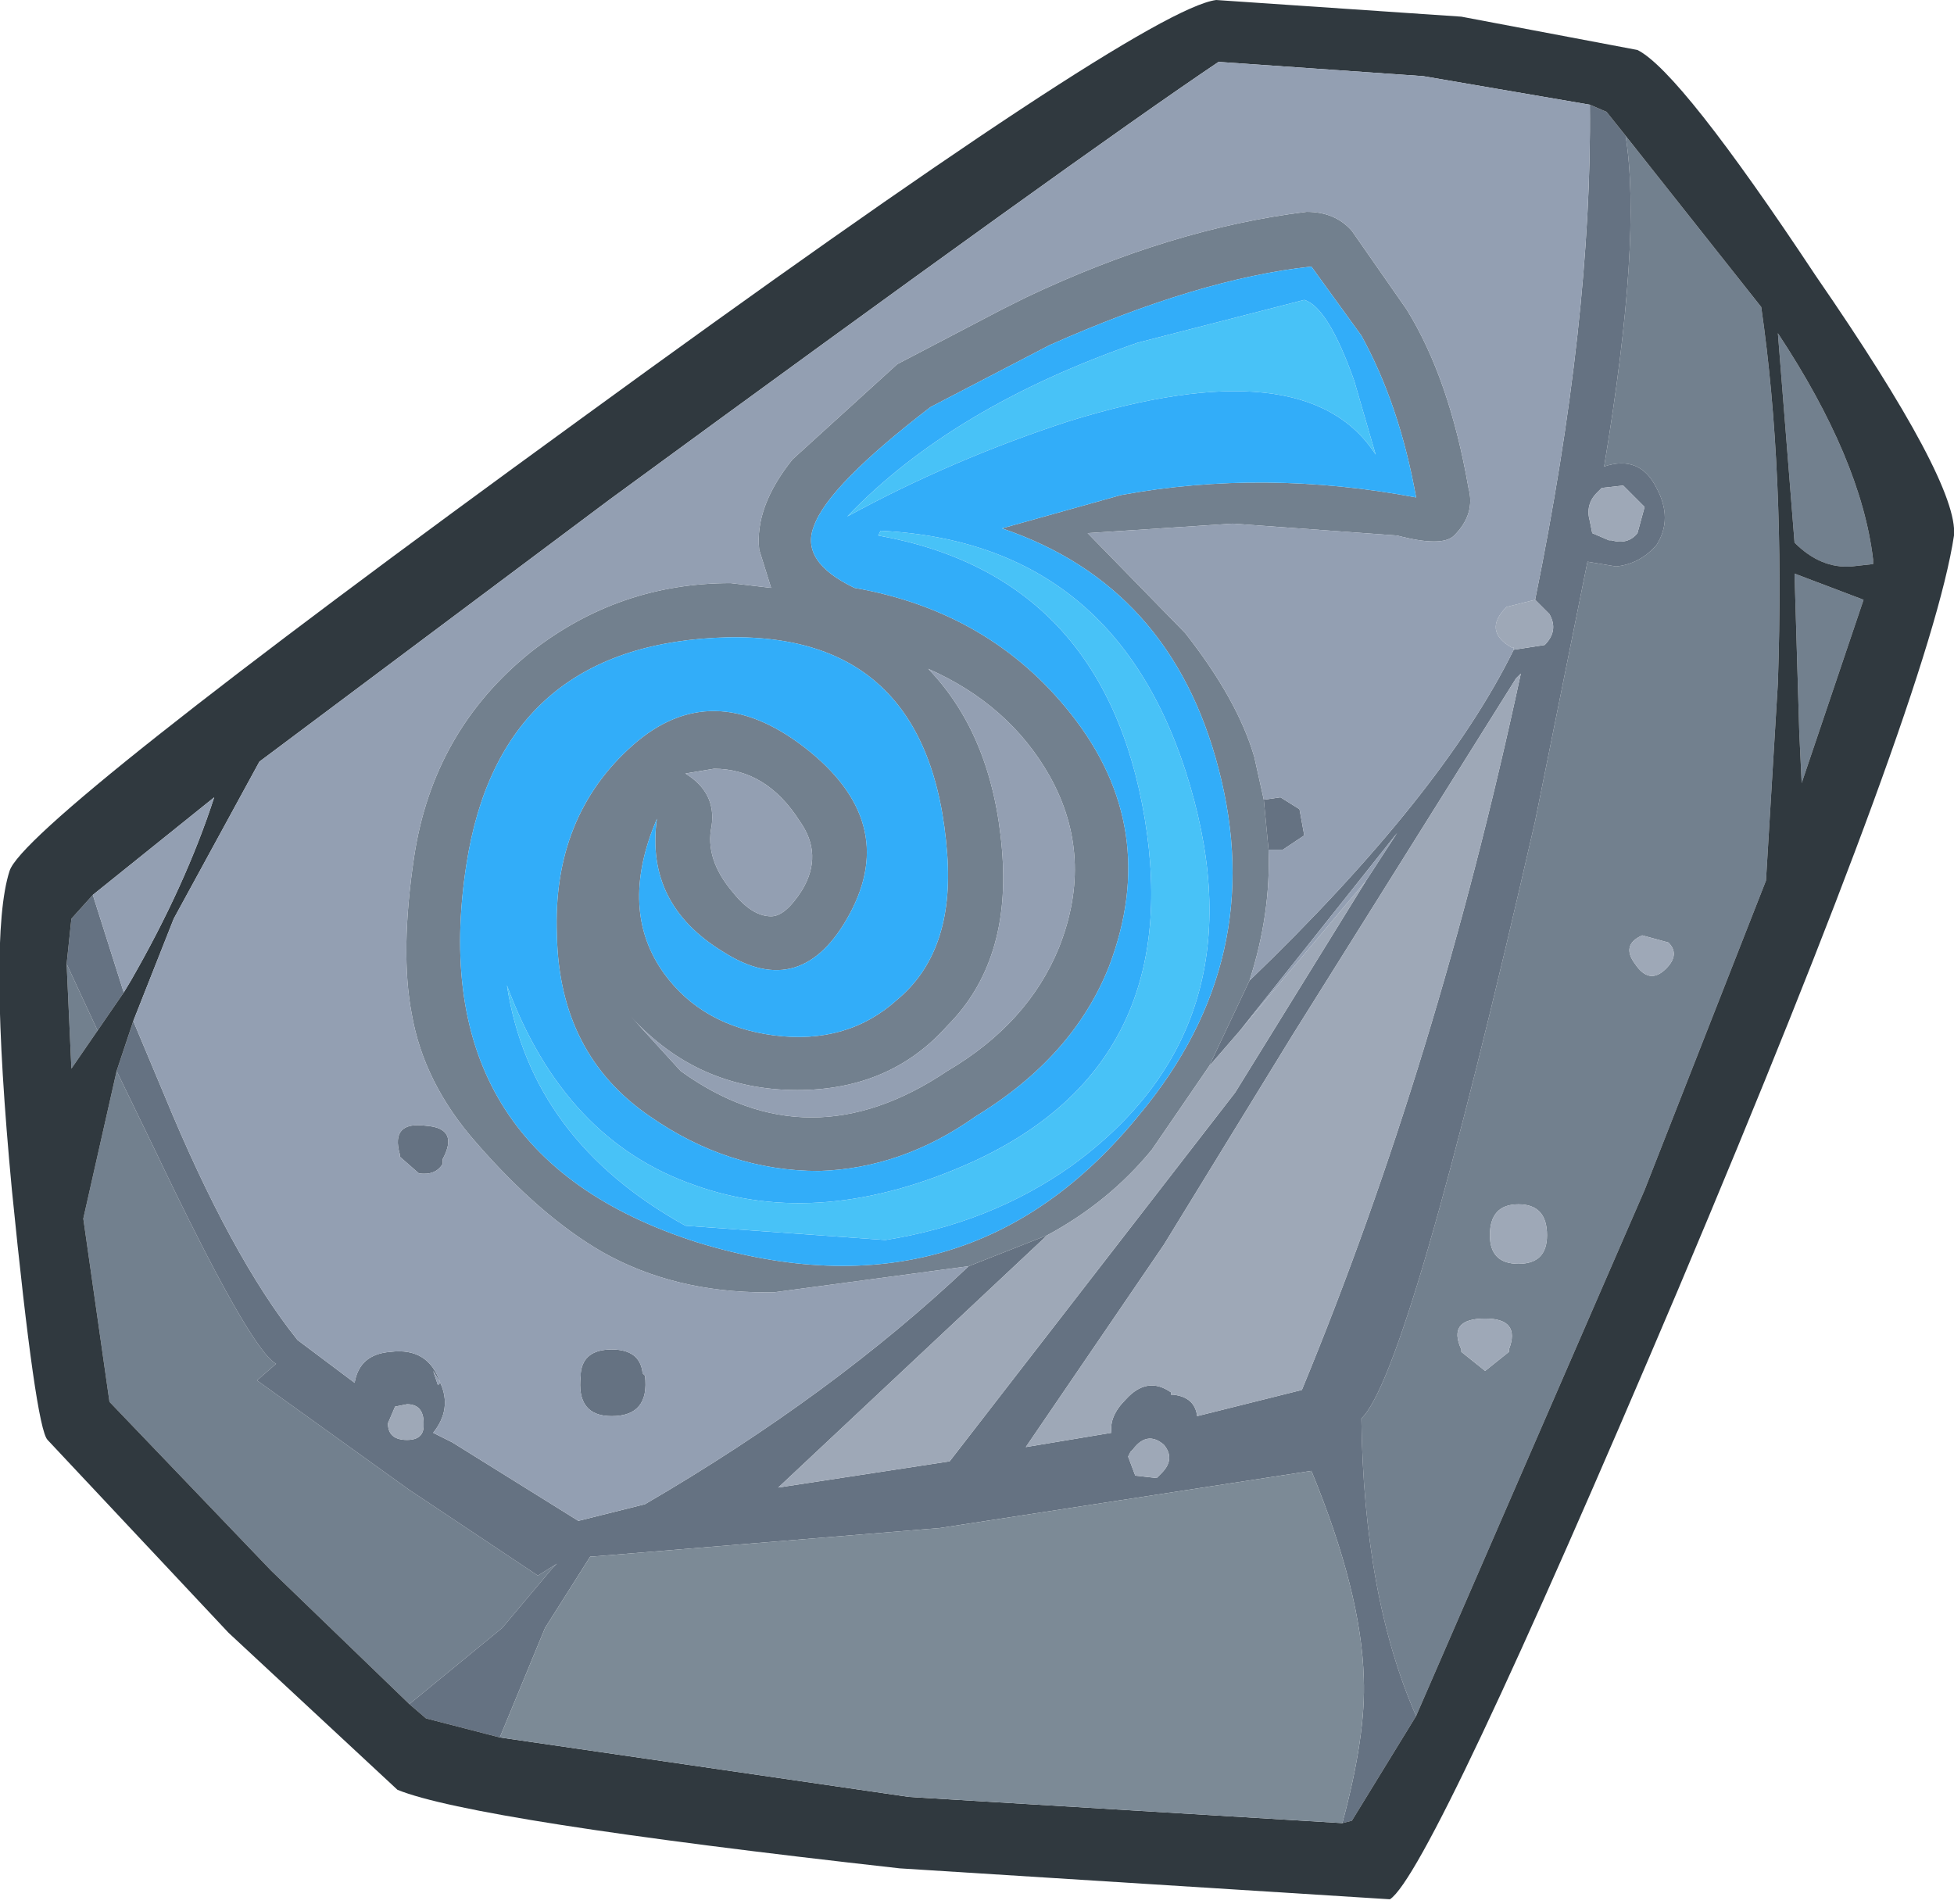
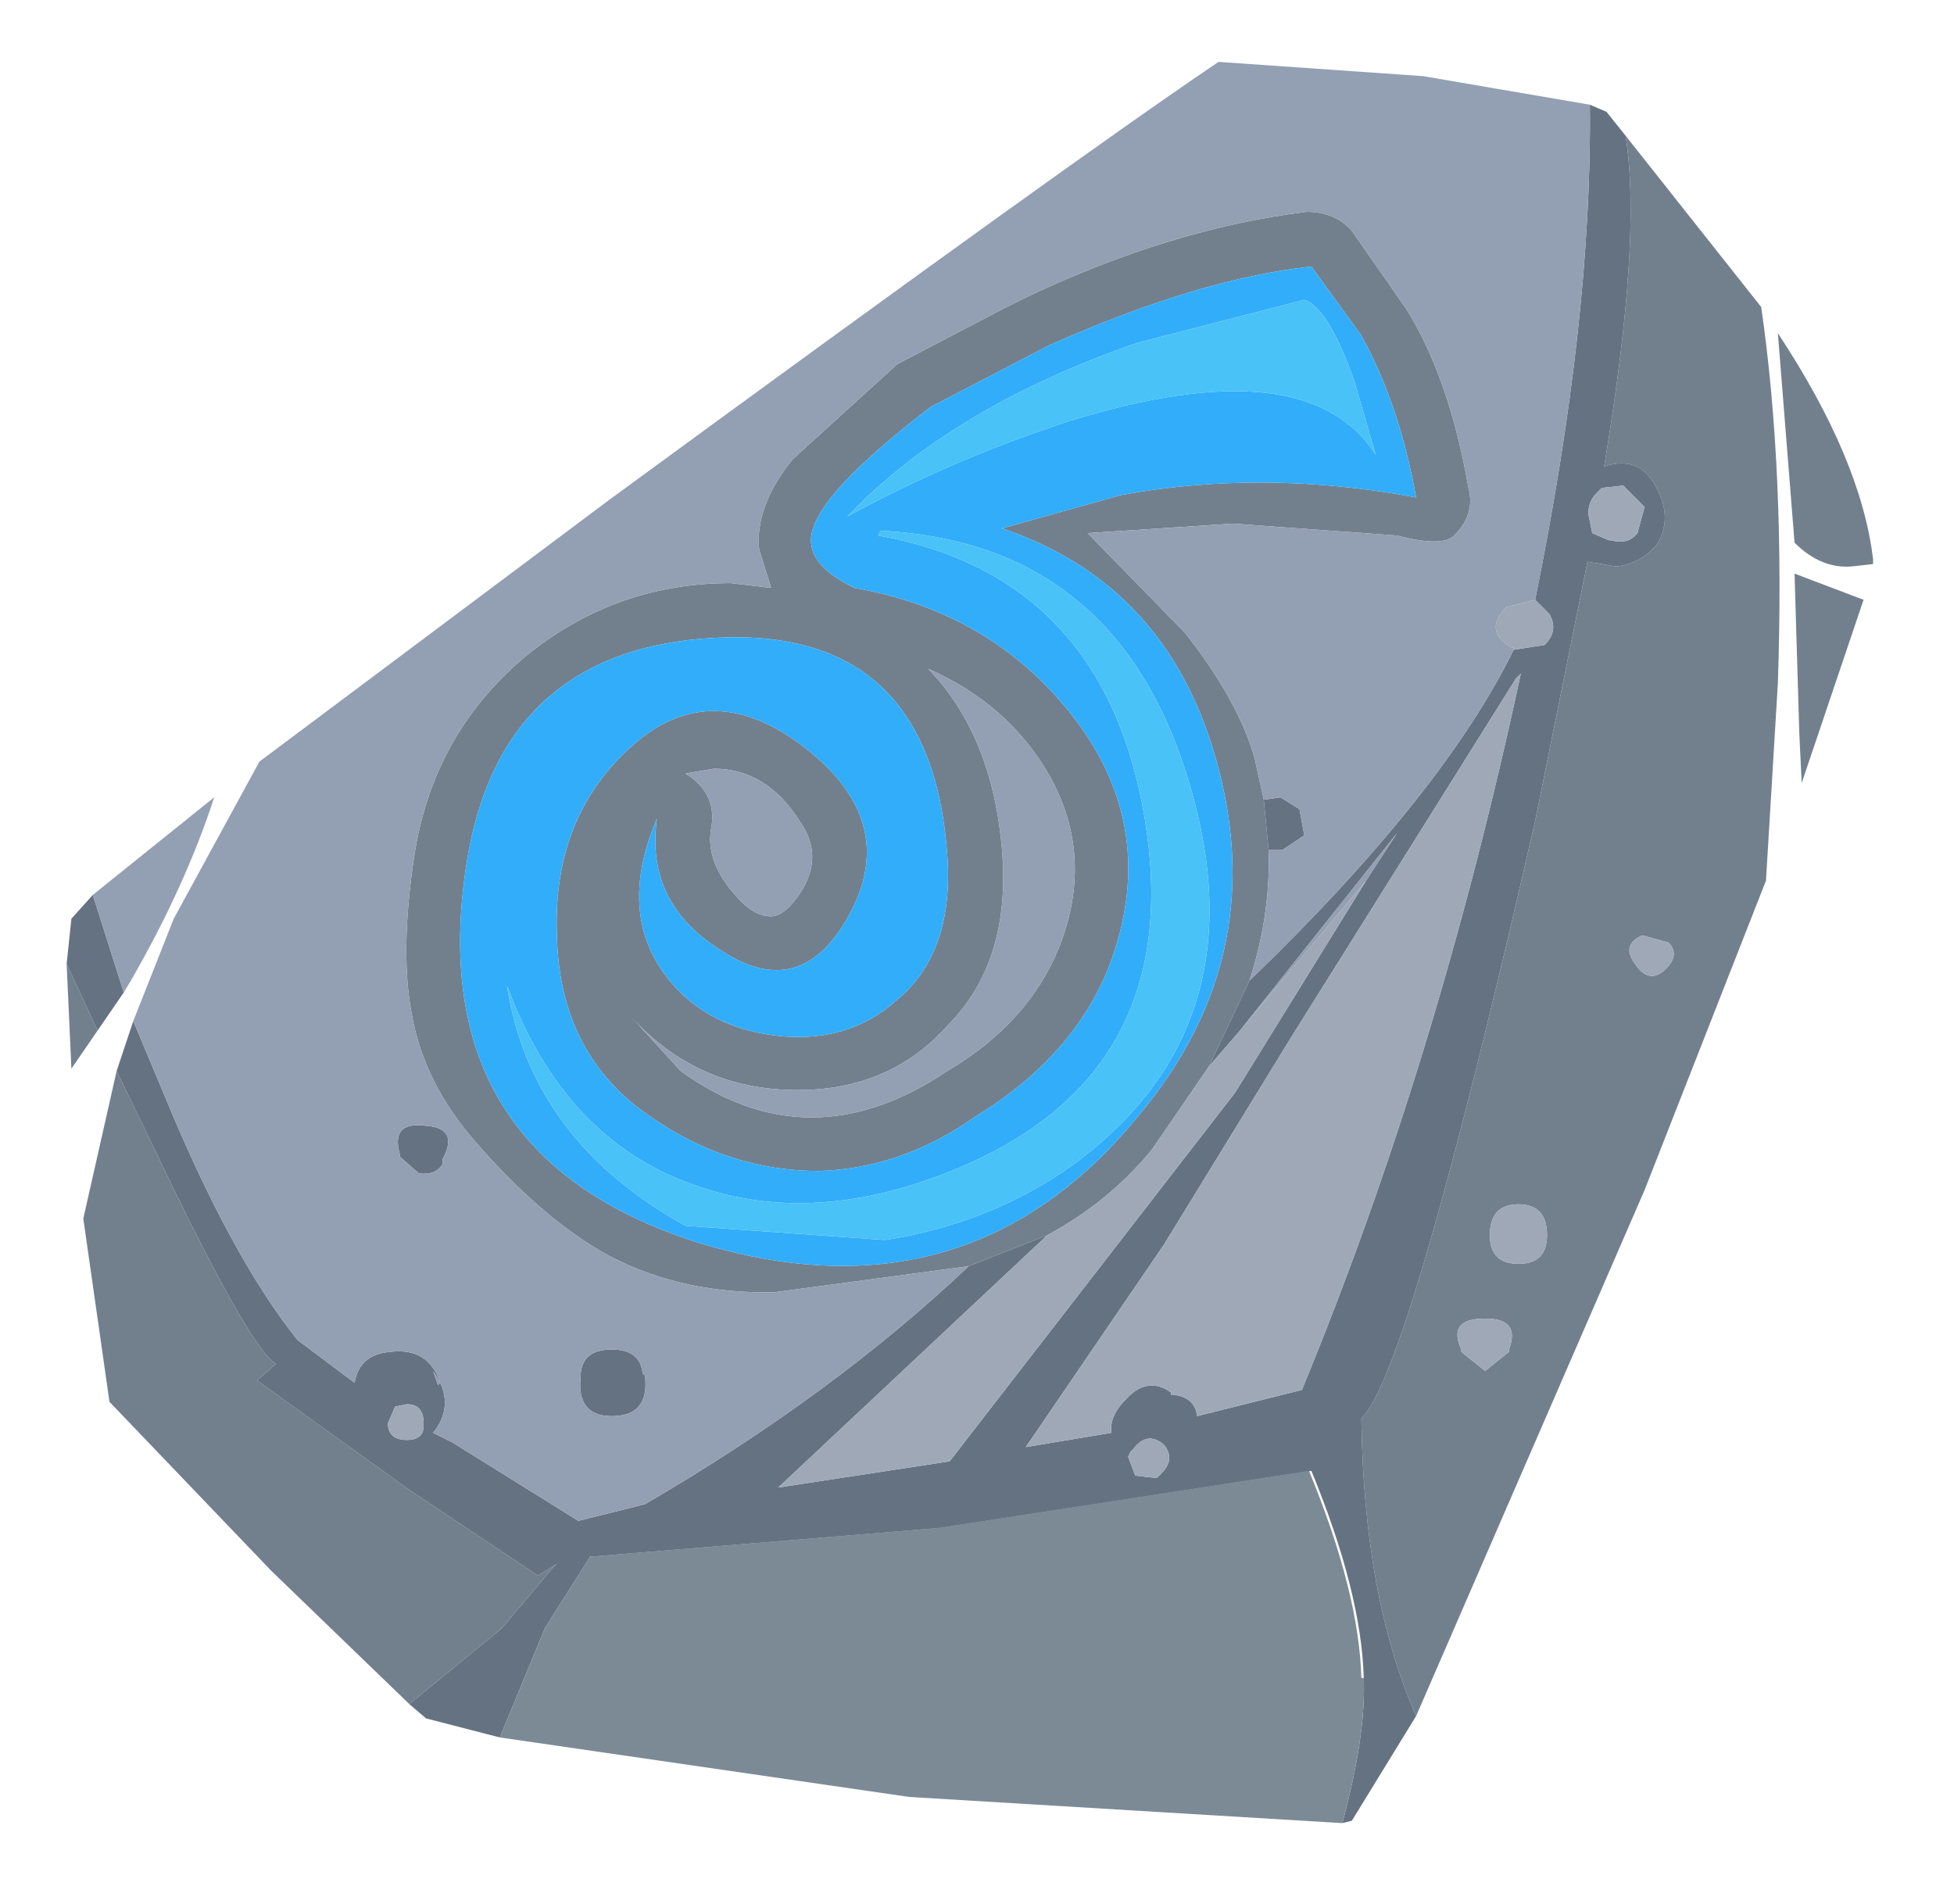
<svg xmlns="http://www.w3.org/2000/svg" xmlns:ns1="http://www.inkscape.org/namespaces/inkscape" xmlns:ns2="http://sodipodi.sourceforge.net/DTD/sodipodi-0.dtd" width="41.05" height="40.00" viewBox="-20.55 -20.00 41.05 40.00" id="svg4028" version="1.1" ns1:version="0.48.4 r9939" ns2:docname="MaxMana-Icon_GemCraft_SmallGemBlue_shape_00001.svg">
  <ns2:namedview pagecolor="#ffffff" bordercolor="#666666" borderopacity="1" objecttolerance="10" gridtolerance="10" guidetolerance="10" ns1:pageopacity="0" ns1:pageshadow="2" ns1:window-width="640" ns1:window-height="480" id="namedview4063" showgrid="false" ns1:zoom="5.9" ns1:cx="20.525" ns1:cy="20" ns1:window-x="0" ns1:window-y="0" ns1:window-maximized="0" ns1:current-layer="svg4028" />
  <defs id="defs4065" />
  <g id="shape_1" style="stroke-linecap: round; stroke-linejoin: round;">
    <path style="stroke: none; stroke-opacity: 0.000; stroke-width: 0.00; fill: #72808E; fill-opacity: 1.000; " d="M 5.80,-4.10 M 5.80,-4.10 l 0.20,0.90 l 0.10,1.05 q 0.05,1.35 -0.40,2.75 l -0.85,1.80 l -1.20,1.75 q -0.90,1.10 -2.20,1.80 l -1.65,0.65 l -4.10,0.55 l -0.15,0.00 q -1.95,0.00 -3.45,-0.85 q -1.30,-0.75 -2.65,-2.30 q -1.10,-1.25 -1.35,-2.70 q -0.25,-1.30 0.05,-3.30 q 0.40,-2.65 2.45,-4.30 q 1.85,-1.45 4.20,-1.45 l 0.85,0.10 l -0.25,-0.80 q -0.10,-0.90 0.70,-1.90 l 2.20,-2.00 l 2.20,-1.15 l 0.50,-0.25 q 3.05,-1.45 5.90,-1.80 q 0.60,0.00 0.95,0.40 l 1.15,1.65 q 0.90,1.45 1.30,3.75 q 0.15,0.55 -0.30,1.00 q -0.25,0.25 -1.20,0.00 l -3.45,-0.25 l -3.05,0.20 l 2.05,2.10 q 1.10,1.40 1.45,2.60 M -1.00,-11.45 q -2.15,1.65 -2.45,2.50 q -0.30,0.75 0.85,1.30 q 2.85,0.50 4.55,2.65 q 1.90,2.40 0.80,5.30 q -0.75,1.90 -2.80,3.15 q -1.55,1.10 -3.30,1.15 q -1.90,0.00 -3.55,-1.15 q -1.90,-1.30 -1.95,-3.80 q -0.10,-2.50 1.60,-4.00 q 1.65,-1.45 3.60,0.05 q 2.00,1.55 0.95,3.50 q -1.00,1.85 -2.65,0.80 q -1.65,-1.00 -1.40,-2.80 l -0.10,0.25 q -0.65,1.75 0.25,3.00 q 0.80,1.10 2.30,1.30 q 1.55,0.20 2.60,-0.75 q 1.20,-1.00 1.05,-3.05 q -0.35,-4.80 -4.90,-4.55 q -4.50,0.25 -5.20,4.75 q -0.95,6.10 4.85,7.95 q 5.70,1.75 9.30,-2.70 q 2.70,-3.25 1.65,-7.25 q -1.00,-3.85 -4.55,-5.05 l 2.50,-0.70 q 3.00,-0.55 6.20,0.05 q -0.35,-1.95 -1.15,-3.40 l -1.05,-1.45 q -2.35,0.25 -5.50,1.65 l -2.50,1.30 M -5.15,-1.25 q 0.40,0.50 0.80,0.50 q 0.30,0.00 0.65,-0.55 q 0.45,-0.75 -0.05,-1.45 q -0.70,-1.10 -1.80,-1.10 l -0.60,0.10 q 0.65,0.40 0.55,1.10 q -0.15,0.70 0.45,1.40 M -19.05,2.45 l -0.10,-2.20 l 0.65,1.40 l -0.55,0.80 M 14.00,5.00 l -4.80,11.05 q -1.10,-2.50 -1.15,-6.25 q 1.00,-0.95 3.65,-12.55 l 1.10,-5.45 l 0.60,0.10 q 0.50,-0.05 0.85,-0.45 q 0.35,-0.55 0.00,-1.20 q -0.35,-0.70 -1.10,-0.45 q 0.80,-4.80 0.45,-6.95 l 2.85,3.60 q 0.50,3.45 0.35,7.90 l -0.25,4.15 l -2.55,6.50 M -10.00,14.20 l -1.95,1.60 l -2.90,-2.80 l -3.40,-3.55 l -0.55,-3.85 l 0.70,-3.10 l 0.80,1.65 q 2.00,4.20 2.55,4.50 l -0.40,0.35 l 3.20,2.30 l 2.70,1.80 l 0.40,-0.25 l -0.10,0.10 l -1.05,1.25 M 17.25,-4.60 l -0.10,-3.35 l 1.45,0.55 l -1.30,3.85 l -0.05,-1.05 M 16.80,-13.00 q 1.75,2.65 2.00,4.75 l 0.00,0.10 l -0.45,0.05 q -0.65,0.05 -1.20,-0.50 l -0.35,-4.40 M 14.45,0.35 q 0.30,-0.30 0.05,-0.55 l -0.55,-0.15 q -0.45,0.20 -0.15,0.60 q 0.30,0.45 0.65,0.10 M -0.65,2.50 q 1.70,-1.00 2.35,-2.60 q 0.75,-1.90 -0.20,-3.60 q -0.85,-1.50 -2.55,-2.25 q 1.35,1.40 1.55,3.80 q 0.20,2.35 -1.15,3.70 q -1.20,1.35 -3.15,1.35 q -2.10,0.00 -3.50,-1.55 l 1.05,1.15 q 2.70,1.95 5.60,0.00 M 11.95,5.95 q 0.00,-0.65 -0.60,-0.65 q -0.60,0.00 -0.60,0.65 q 0.00,0.60 0.60,0.60 q 0.60,0.00 0.60,-0.60 M 10.65,8.80 l 0.50,-0.40 l 0.00,-0.05 q 0.25,-0.65 -0.50,-0.65 q -0.80,0.00 -0.50,0.65 l 0.00,0.05 l 0.50,0.40 " id="path4031" />
    <path style="stroke: none; stroke-opacity: 0.000; stroke-width: 0.00; fill: none; fill-opacity: 0.000; " d="M 5.80,-4.10 " id="path4033" />
    <path style="stroke: none; stroke-opacity: 0.000; stroke-width: 0.00; fill: #657282; fill-opacity: 1.000; " d="M -7.00,11.60 M -7.00,11.60 q 3.95,-2.30 6.80,-5.00 l 1.65,-0.65 l -5.65,5.30 l 3.60,-0.55 l 6.00,-7.75 l 2.75,-4.45 l 0.65,-1.00 l -3.30,4.15 l -0.65,0.75 l 0.85,-1.80 q 4.05,-3.90 5.55,-6.95 l 0.65,-0.10 q 0.30,-0.30 0.10,-0.65 l -0.05,-0.05 l -0.25,-0.25 q 1.20,-5.90 1.15,-10.40 l 0.35,0.15 l 0.40,0.50 q 0.35,2.15 -0.45,6.95 q 0.75,-0.25 1.10,0.45 q 0.35,0.65 0.00,1.20 q -0.35,0.40 -0.85,0.45 l -0.60,-0.10 l -1.10,5.45 q -2.65,11.60 -3.65,12.55 q 0.05,3.75 1.15,6.25 l -1.35,2.20 l -0.20,0.05 q 0.50,-1.85 0.45,-3.05 q -0.05,-1.80 -1.10,-4.35 l -7.80,1.20 l -7.30,0.60 l -0.05,0.00 l -0.95,1.50 l -0.95,2.30 l -1.55,-0.40 l -0.35,-0.30 l 1.95,-1.60 l 1.05,-1.25 l 0.10,-0.10 l -0.40,0.25 l -2.70,-1.80 l -3.20,-2.30 l 0.40,-0.35 q -0.55,-0.30 -2.55,-4.50 l -0.80,-1.65 l 0.35,-1.05 l 0.65,1.55 q 1.40,3.40 2.80,5.15 l 1.20,0.90 q 0.10,-0.60 0.75,-0.65 q 0.80,-0.10 1.05,0.65 q 0.25,0.55 -0.15,1.05 l 0.40,0.20 l 2.65,1.65 l 1.40,-0.35 M 6.30,-2.15 l -0.20,0.00 l -0.10,-1.05 l 0.35,-0.05 l 0.40,0.25 l 0.10,0.55 l -0.45,0.30 l -0.10,0.00 M -19.05,-0.70 l 0.45,-0.50 l 0.65,2.05 l -0.55,0.80 l -0.65,-1.40 l 0.10,-0.95 M 13.95,-9.40 l -0.40,-0.40 l -0.45,0.05 l -0.10,0.10 q -0.25,0.25 -0.15,0.60 l 0.05,0.25 l 0.35,0.15 l 0.05,0.00 q 0.35,0.10 0.55,-0.15 l 0.15,-0.55 l -0.05,-0.05 M 3.90,10.35 q -0.35,-0.30 -0.65,0.10 l -0.05,0.05 l -0.05,0.10 l 0.15,0.40 l 0.45,0.05 l 0.10,-0.10 q 0.30,-0.30 0.05,-0.60 M -12.00,10.25 q 0.35,0.00 0.35,-0.30 l 0.00,-0.05 q 0.00,-0.40 -0.35,-0.40 l -0.25,0.05 l -0.15,0.35 q 0.00,0.35 0.40,0.35 M 11.30,-5.75 l -4.70,7.50 l -2.70,4.40 l -2.90,4.25 l 1.80,-0.30 q -0.05,-0.35 0.30,-0.70 q 0.45,-0.50 0.95,-0.15 l 0.00,0.05 l 0.05,0.00 q 0.45,0.05 0.50,0.45 l 2.20,-0.55 q 2.85,-6.90 4.60,-15.05 l -0.10,0.10 M -12.15,4.25 q -0.20,-0.70 0.55,-0.60 q 0.70,0.05 0.35,0.70 l 0.00,0.10 q -0.15,0.25 -0.50,0.20 l -0.40,-0.35 l 0.00,-0.05 M -11.30,9.05 l -0.15,-0.25 l 0.10,0.30 l 0.05,-0.05 M -8.35,8.85 q 0.05,-0.50 0.65,-0.50 q 0.60,0.00 0.65,0.50 l 0.05,0.05 q 0.10,0.85 -0.70,0.85 q -0.75,0.00 -0.65,-0.85 l 0.00,-0.05 " id="path4035" />
    <path style="stroke: none; stroke-opacity: 0.000; stroke-width: 0.00; fill: none; fill-opacity: 0.000; " d="M -7.00,11.60 " id="path4037" />
-     <path style="stroke: none; stroke-opacity: 0.000; stroke-width: 0.00; fill: #30393F; fill-opacity: 1.000; " d="M -16.90,-0.70 M -16.90,-0.70 l -0.85,2.15 l -0.35,1.05 l -0.70,3.10 l 0.55,3.85 l 3.40,3.55 l 2.90,2.80 l 0.35,0.30 l 1.55,0.40 l 8.60,1.25 l 9.10,0.55 l 0.20,-0.05 l 1.35,-2.20 l 4.80,-11.05 l 2.55,-6.50 l 0.25,-4.15 q 0.15,-4.45 -0.35,-7.90 l -2.85,-3.60 l -0.40,-0.50 l -0.35,-0.15 l -3.50,-0.60 l -4.30,-0.30 q -2.90,1.95 -12.80,9.20 l -7.35,5.50 l -1.80,3.30 M -8.35,-11.20 q 11.80,-8.60 13.35,-8.80 l 5.15,0.35 l 3.70,0.70 q 0.90,0.45 3.75,4.75 q 3.00,4.35 2.90,5.45 q -0.50,3.30 -5.80,15.85 q -5.20,12.25 -6.05,12.80 l -10.30,-0.65 q -8.95,-1.00 -10.55,-1.65 l -3.55,-3.30 l -3.80,-4.05 q -0.25,-0.25 -0.75,-5.25 q -0.50,-5.30 -0.05,-6.70 q 0.30,-1.00 12.00,-9.50 M -18.60,-1.20 l -0.45,0.50 l -0.10,0.95 l 0.10,2.20 l 0.55,-0.80 l 0.55,-0.80 l 0.15,-0.25 q 1.15,-2.00 1.75,-3.85 l -2.55,2.05 M 17.15,-7.95 l 0.10,3.35 l 0.05,1.05 l 1.30,-3.85 l -1.45,-0.55 M 18.80,-8.25 q -0.25,-2.10 -2.00,-4.75 l 0.35,4.40 q 0.55,0.55 1.20,0.50 l 0.45,-0.05 l 0.00,-0.10 " id="path4039" />
    <path style="stroke: none; stroke-opacity: 0.000; stroke-width: 0.00; fill: none; fill-opacity: 0.000; " d="M -16.90,-0.70 " id="path4041" />
    <path style="stroke: none; stroke-opacity: 0.000; stroke-width: 0.00; fill: #9EA8B7; fill-opacity: 1.000; " d="M 11.10,-7.25 M 11.10,-7.25 l 0.60,-0.15 l 0.25,0.25 l 0.05,0.05 q 0.20,0.35 -0.10,0.65 l -0.65,0.10 l 0.00,-0.05 l -0.05,0.00 q -0.60,-0.35 -0.10,-0.85 M 6.60,1.75 l 4.70,-7.50 l 0.10,-0.10 q -1.75,8.15 -4.60,15.05 l -2.20,0.55 q -0.05,-0.40 -0.50,-0.45 l -0.05,0.00 l 0.00,-0.05 q -0.50,-0.35 -0.95,0.15 q -0.35,0.35 -0.30,0.70 l -1.80,0.30 l 2.90,-4.25 l 2.70,-4.40 M 4.85,2.40 l 0.65,-0.75 l 2.65,-3.15 l -2.75,4.45 l -6.00,7.75 l -3.60,0.55 l 5.65,-5.30 q 1.30,-0.70 2.20,-1.80 l 1.20,-1.75 M 13.55,-9.80 l 0.40,0.40 l 0.05,0.05 l -0.15,0.55 q -0.20,0.25 -0.55,0.15 l -0.05,0.00 l -0.35,-0.15 l -0.05,-0.25 q -0.10,-0.35 0.15,-0.60 l 0.10,-0.10 l 0.45,-0.05 M 14.50,-0.20 q 0.25,0.25 -0.05,0.55 q -0.35,0.35 -0.65,-0.10 q -0.30,-0.40 0.15,-0.60 l 0.55,0.15 M 3.25,10.45 q 0.30,-0.40 0.65,-0.10 q 0.25,0.30 -0.05,0.60 l -0.10,0.10 l -0.45,-0.05 l -0.15,-0.40 l 0.05,-0.10 l 0.05,-0.05 M 11.35,5.30 q 0.60,0.00 0.60,0.65 q 0.00,0.60 -0.60,0.60 q -0.60,0.00 -0.60,-0.60 q 0.00,-0.65 0.60,-0.65 M 11.15,8.40 l -0.50,0.40 l -0.50,-0.40 l 0.00,-0.05 q -0.30,-0.65 0.50,-0.65 q 0.75,0.00 0.50,0.65 l 0.00,0.05 M -11.65,9.95 q 0.00,0.30 -0.35,0.30 q -0.40,0.00 -0.40,-0.35 l 0.15,-0.35 l 0.25,-0.05 q 0.35,0.00 0.35,0.40 l 0.00,0.05 " id="path4043" />
    <path style="stroke: none; stroke-opacity: 0.000; stroke-width: 0.00; fill: none; fill-opacity: 0.000; " d="M 11.10,-7.25 " id="path4045" />
    <path style="stroke: none; stroke-opacity: 0.000; stroke-width: 0.00; fill: #32ADF9; fill-opacity: 1.000; " d="M 4.45,-3.50 M 4.45,-3.50 q -1.50,-5.10 -6.50,-5.35 l -0.05,0.10 q 4.75,0.85 5.60,5.95 q 0.85,5.15 -3.60,7.20 q -3.20,1.45 -5.85,0.50 q -2.75,-0.95 -3.95,-4.20 q 0.50,3.25 3.75,5.05 l 4.20,0.30 q 2.20,-0.35 3.90,-1.55 q 4.00,-2.90 2.50,-8.00 M -3.45,-8.95 q 0.30,-0.85 2.45,-2.50 l 2.50,-1.30 q 3.15,-1.40 5.50,-1.65 l 1.05,1.45 q 0.80,1.45 1.15,3.40 q -3.20,-0.60 -6.20,-0.05 l -2.50,0.70 q 3.55,1.20 4.55,5.05 q 1.05,4.00 -1.65,7.25 q -3.60,4.45 -9.30,2.70 q -5.80,-1.85 -4.85,-7.95 q 0.70,-4.50 5.20,-4.75 q 4.55,-0.25 4.90,4.55 q 0.15,2.05 -1.05,3.05 q -1.05,0.95 -2.60,0.75 q -1.50,-0.20 -2.30,-1.30 q -0.90,-1.25 -0.25,-3.00 l 0.10,-0.25 q -0.25,1.80 1.40,2.80 q 1.65,1.05 2.65,-0.80 q 1.05,-1.95 -0.95,-3.50 q -1.95,-1.50 -3.60,-0.05 q -1.70,1.50 -1.60,4.00 q 0.05,2.50 1.95,3.80 q 1.65,1.15 3.55,1.15 q 1.75,-0.05 3.30,-1.15 q 2.05,-1.25 2.80,-3.15 q 1.10,-2.90 -0.80,-5.30 q -1.70,-2.15 -4.55,-2.65 q -1.15,-0.55 -0.85,-1.30 M 3.35,-12.80 q -3.90,1.35 -6.10,3.65 q 2.20,-1.20 4.65,-2.00 q 5.00,-1.55 6.45,0.70 l -0.45,-1.55 q -0.55,-1.55 -1.05,-1.70 l -3.50,0.90 " id="path4047" />
    <path style="stroke: none; stroke-opacity: 0.000; stroke-width: 0.00; fill: none; fill-opacity: 0.000; " d="M 4.45,-3.50 " id="path4049" />
    <path style="stroke: none; stroke-opacity: 0.000; stroke-width: 0.00; fill: #939FB2; fill-opacity: 1.000; " d="M -17.80,0.60 M -17.80,0.60 l -0.15,0.25 l -0.65,-2.05 l 2.55,-2.05 q -0.60,1.85 -1.75,3.85 M 8.80,-2.50 l -0.65,1.00 l -2.65,3.15 l 3.30,-4.15 M -11.60,3.65 q -0.75,-0.10 -0.55,0.60 l 0.00,0.05 l 0.40,0.35 q 0.35,0.05 0.50,-0.20 l 0.00,-0.10 q 0.35,-0.65 -0.35,-0.70 M -11.45,8.80 l 0.15,0.25 l -0.05,0.05 l -0.10,-0.30 M -7.70,8.35 q -0.60,0.00 -0.65,0.50 l 0.00,0.05 q -0.10,0.85 0.65,0.85 q 0.80,0.00 0.70,-0.85 l -0.05,-0.05 q -0.05,-0.50 -0.65,-0.50 M 6.00,-3.20 l -0.20,-0.90 q -0.35,-1.20 -1.45,-2.60 l -2.05,-2.10 l 3.05,-0.20 l 3.45,0.25 q 0.95,0.25 1.20,0.00 q 0.45,-0.45 0.30,-1.00 q -0.40,-2.30 -1.30,-3.75 l -1.15,-1.65 q -0.35,-0.40 -0.95,-0.40 q -2.85,0.35 -5.90,1.80 l -0.50,0.25 l -2.20,1.15 l -2.20,2.00 q -0.80,1.00 -0.70,1.90 l 0.25,0.80 l -0.85,-0.10 q -2.35,0.00 -4.20,1.45 q -2.05,1.65 -2.45,4.30 q -0.30,2.00 -0.05,3.30 q 0.25,1.45 1.35,2.70 q 1.35,1.55 2.65,2.30 q 1.50,0.85 3.45,0.85 l 0.15,0.00 l 4.10,-0.55 q -2.85,2.70 -6.80,5.00 l -1.40,0.35 l -2.65,-1.65 l -0.40,-0.20 q 0.40,-0.50 0.15,-1.05 q -0.25,-0.75 -1.05,-0.65 q -0.65,0.05 -0.75,0.65 l -1.20,-0.90 q -1.40,-1.75 -2.80,-5.15 l -0.65,-1.55 l 0.85,-2.15 l 1.80,-3.30 l 7.35,-5.50 q 9.90,-7.25 12.80,-9.20 l 4.30,0.30 l 3.50,0.60 q 0.05,4.50 -1.15,10.40 l -0.60,0.15 q -0.50,0.50 0.10,0.85 l 0.05,0.00 l 0.00,0.05 q -1.50,3.05 -5.55,6.95 q 0.45,-1.40 0.40,-2.75 l 0.20,0.00 l 0.10,0.00 l 0.45,-0.30 l -0.10,-0.55 l -0.40,-0.25 l -0.35,0.05 M -4.35,-0.75 q -0.40,0.00 -0.80,-0.50 q -0.60,-0.70 -0.45,-1.40 q 0.10,-0.70 -0.55,-1.10 l 0.60,-0.10 q 1.10,0.00 1.80,1.10 q 0.50,0.70 0.05,1.45 q -0.35,0.55 -0.65,0.55 M 1.70,-0.10 q -0.65,1.60 -2.35,2.60 q -2.90,1.95 -5.60,0.00 l -1.05,-1.15 q 1.40,1.55 3.50,1.55 q 1.95,0.00 3.15,-1.35 q 1.35,-1.35 1.15,-3.70 q -0.20,-2.40 -1.55,-3.80 q 1.70,0.75 2.55,2.25 q 0.95,1.70 0.20,3.60 " id="path4051" />
    <path style="stroke: none; stroke-opacity: 0.000; stroke-width: 0.00; fill: none; fill-opacity: 0.000; " d="M -17.80,0.60 " id="path4053" />
    <path style="stroke: none; stroke-opacity: 0.000; stroke-width: 0.00; fill: #48C2F7; fill-opacity: 1.000; " d="M -2.75,-9.15 M -2.75,-9.15 q 2.20,-2.30 6.10,-3.65 l 3.50,-0.90 q 0.50,0.15 1.05,1.70 l 0.45,1.55 q -1.45,-2.25 -6.45,-0.70 q -2.45,0.80 -4.65,2.00 M -2.05,-8.85 q 5.00,0.25 6.50,5.35 q 1.50,5.10 -2.50,8.00 q -1.70,1.20 -3.90,1.55 l -4.20,-0.30 q -3.25,-1.80 -3.75,-5.05 q 1.20,3.25 3.95,4.20 q 2.65,0.95 5.85,-0.50 q 4.45,-2.05 3.60,-7.20 q -0.85,-5.10 -5.60,-5.95 l 0.05,-0.10 " id="path4055" />
    <path style="stroke: none; stroke-opacity: 0.000; stroke-width: 0.00; fill: none; fill-opacity: 0.000; " d="M -2.75,-9.15 " id="path4057" />
-     <path style="stroke: none; stroke-opacity: 0.000; stroke-width: 0.00; fill: #7C8A96; fill-opacity: 1.000; " d="M 8.10,15.25 M 8.10,15.25 q 0.05,1.20 -0.45,3.05 l -9.10,-0.55 l -8.60,-1.25 l 0.95,-2.30 l 0.95,-1.50 l 0.05,0.00 l 7.30,-0.60 l 7.80,-1.20 q 1.05,2.55 1.10,4.35 " id="path4059" />
+     <path style="stroke: none; stroke-opacity: 0.000; stroke-width: 0.00; fill: #7C8A96; fill-opacity: 1.000; " d="M 8.10,15.25 M 8.10,15.25 q 0.05,1.20 -0.45,3.05 l -9.10,-0.55 l -8.60,-1.25 l 0.95,-2.30 l 0.95,-1.50 l 7.30,-0.60 l 7.80,-1.20 q 1.05,2.55 1.10,4.35 " id="path4059" />
    <path style="stroke: none; stroke-opacity: 0.000; stroke-width: 0.00; fill: none; fill-opacity: 0.000; " d="M 8.10,15.25 " id="path4061" />
  </g>
</svg>